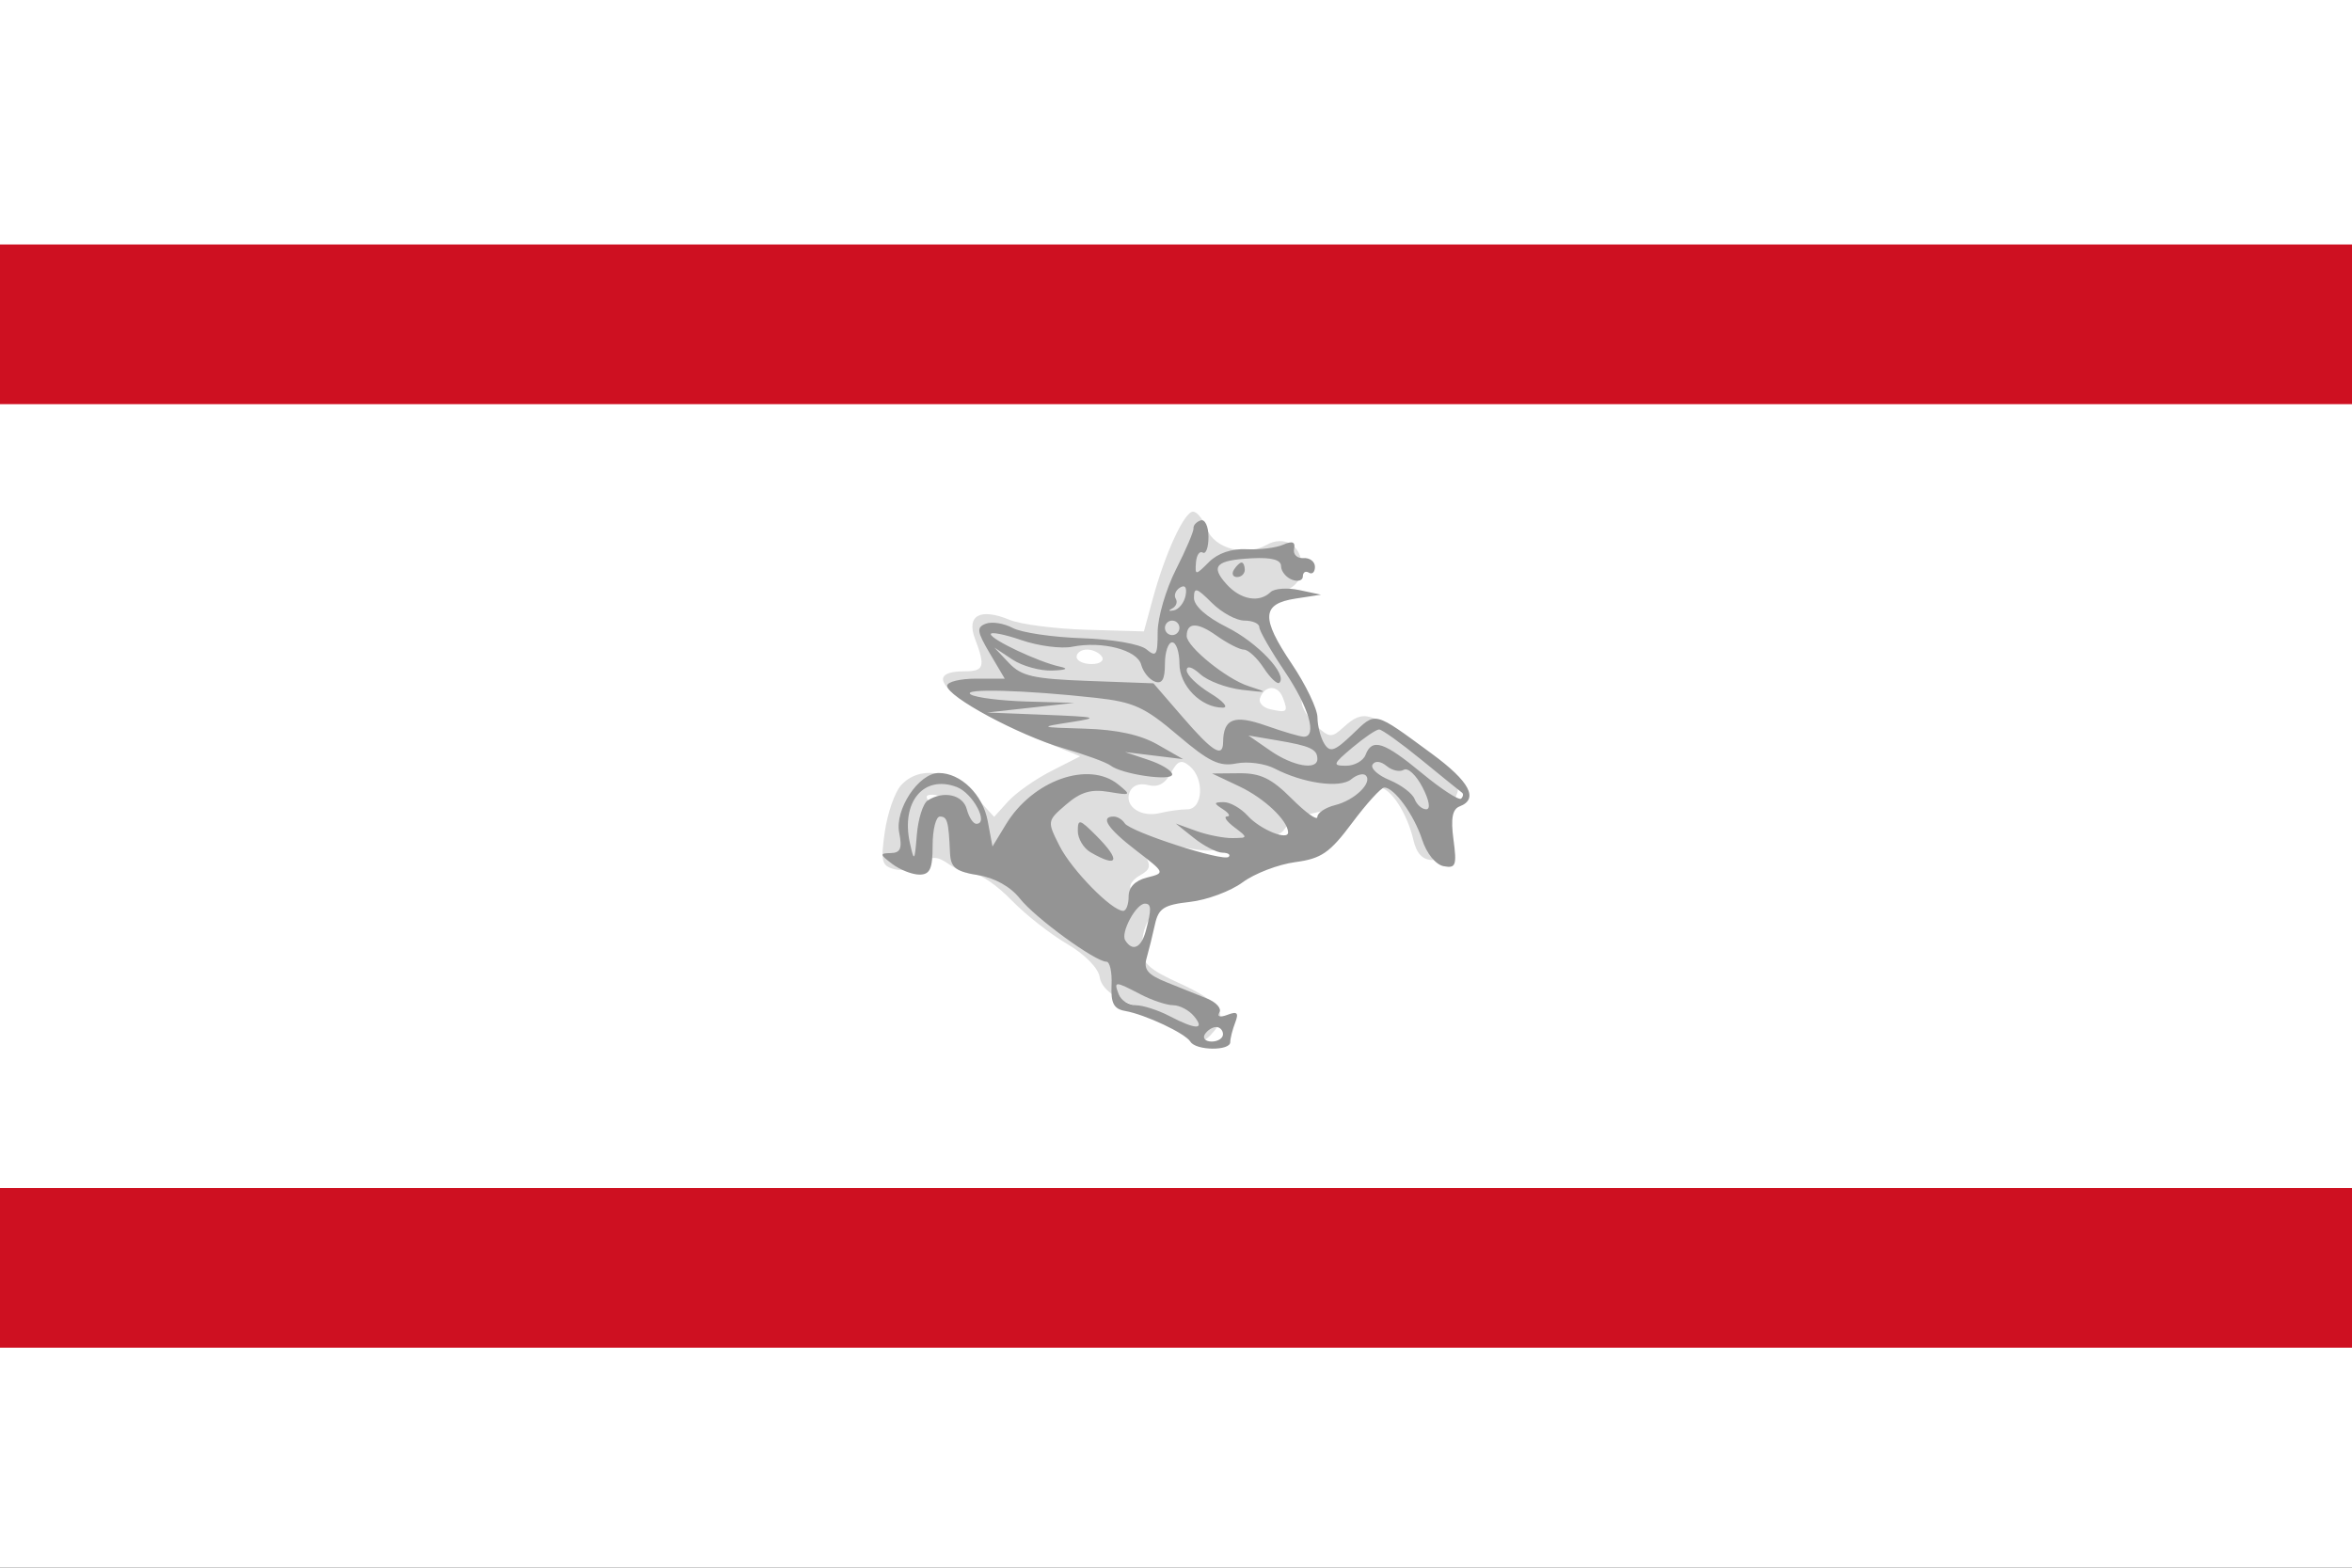
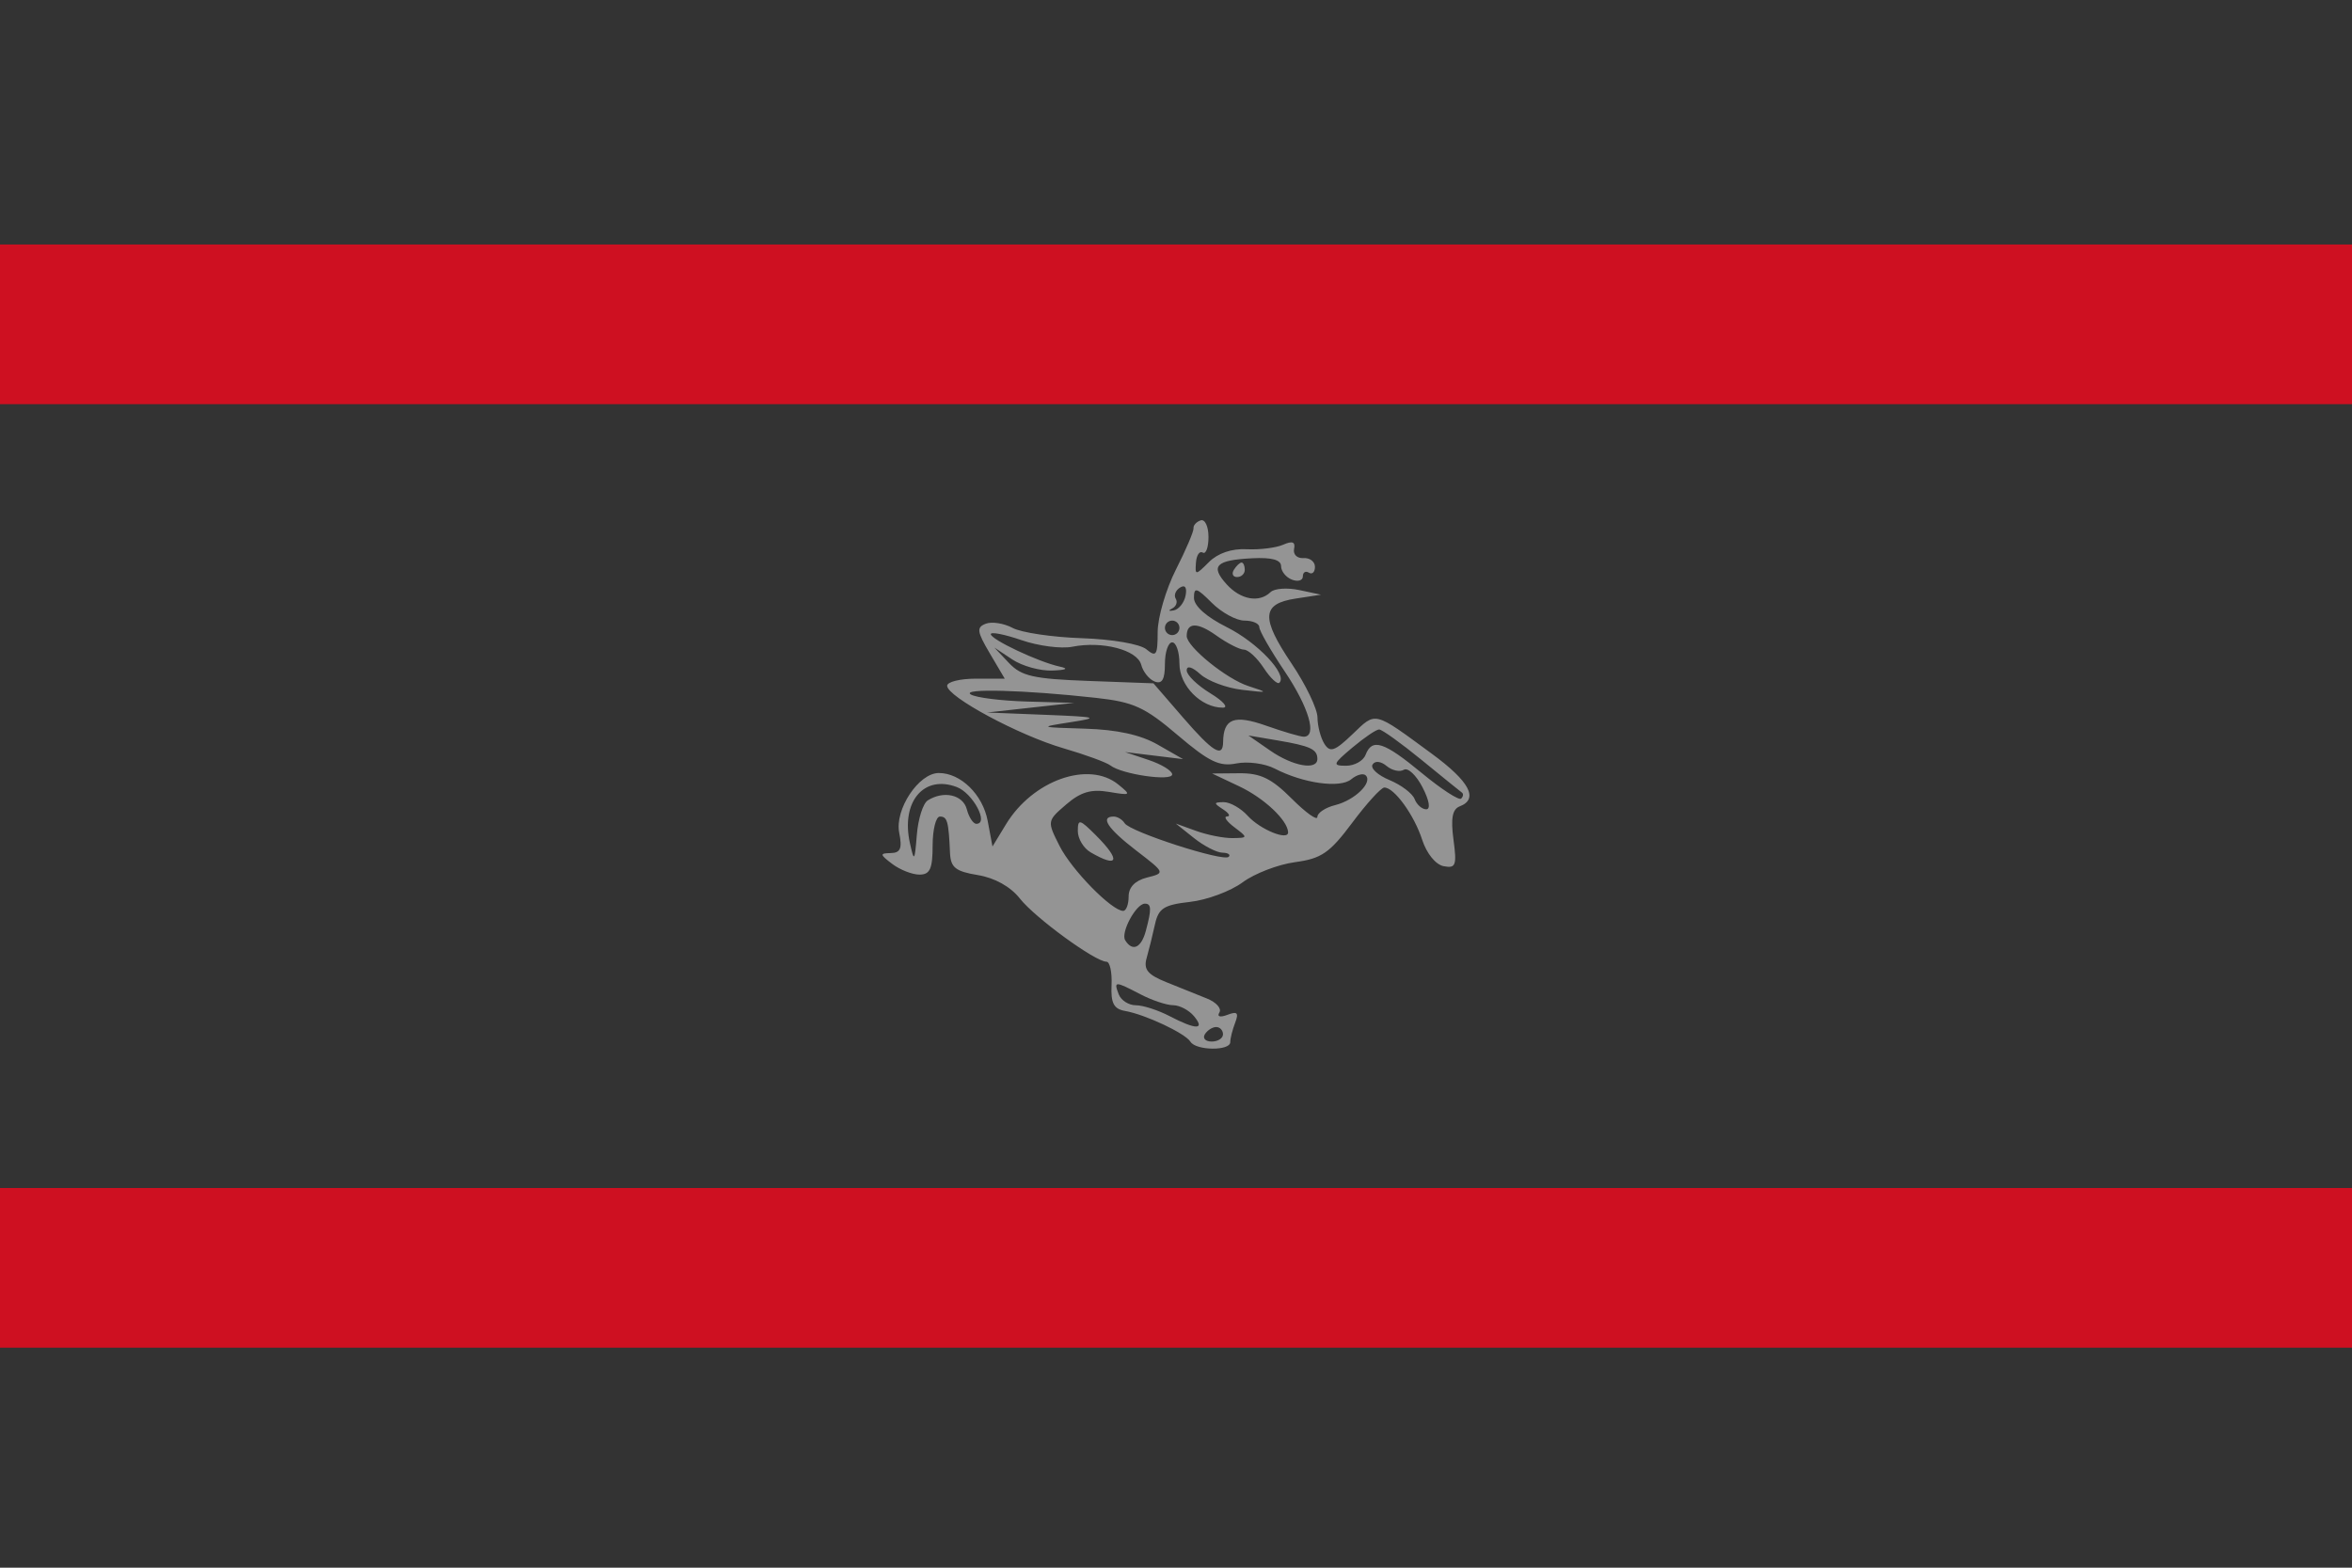
<svg xmlns="http://www.w3.org/2000/svg" xmlns:ns1="http://inkscape.sourceforge.net/DTD/sodipodi-0.dtd" xmlns:ns2="http://www.inkscape.org/namespaces/inkscape" width="648px" height="432px" id="svg9566" ns1:version="0.32" ns2:version="0.42" ns1:docbase="/home/angelo" ns1:docname="Flag of Tuscany.svg">
  <rect width="100%" height="100%" fill="#333333" stroke="none" />
  <defs id="defs9568" />
  <ns1:namedview id="base" pagecolor="#ffffff" bordercolor="#666666" borderopacity="1.0" ns2:pageopacity="0.0" ns2:pageshadow="2" ns2:zoom="0.35000000" ns2:cx="375.00000" ns2:cy="291.42857" ns2:document-units="px" ns2:current-layer="layer1" showgrid="false" showguides="false" ns2:window-width="873" ns2:window-height="513" ns2:window-x="14" ns2:window-y="53" />
  <g ns2:label="Layer 1" ns2:groupmode="layer" id="layer1">
    <g id="g11836">
-       <rect y="-4.0185547e-05" x="-2.1484375e-06" height="432" width="648" id="rect5120" style="fill:#ffffff;fill-opacity:1;stroke:#000000;stroke-width:0;stroke-miterlimit:4;stroke-dasharray:none;stroke-opacity:1" />
      <path id="path3666" d="M -2.0000000e-06,349.373 L -2.0000000e-06,327.373 L 324,327.373 L 648,327.373 L 648,349.373 L 648,371.373 L 324,371.373 L -2.0000000e-06,371.373 L -2.0000000e-06,349.373 z M -2.0000000e-06,89.373 L -2.0000000e-06,67.373 L 324,67.373 L 648,67.373 L 648,89.373 L 648,111.373 L 324,111.373 L -2.0000000e-06,111.373 L -2.0000000e-06,89.373 z " style="fill:#ce1021;fill-opacity:1" />
      <g transform="matrix(2,0,0,2,-156.105,-292.78)" id="g9541">
-         <path style="fill:#dedede;fill-opacity:1" d="M 240.361,288.137 C 239.017,287.174 236.104,285.656 233.888,284.763 C 231.219,283.688 229.75,282.422 229.539,281.015 C 229.351,279.767 227.489,277.876 225.03,276.434 C 222.725,275.084 219.293,272.383 217.403,270.433 C 215.513,268.482 213.254,266.887 212.385,266.887 C 211.515,266.887 209.904,266.257 208.804,265.487 C 207.159,264.334 206.493,264.315 205.035,265.381 C 204.062,266.093 202.367,266.44 201.27,266.153 C 199.509,265.693 199.352,265.087 199.938,261.009 C 200.304,258.467 201.293,255.599 202.136,254.637 C 204.562,251.866 209.057,252.434 212.235,255.913 L 215,258.94 L 216.929,256.807 C 217.99,255.634 220.658,253.755 222.858,252.632 L 226.858,250.59 L 224.358,249.589 C 210.02,243.845 203.792,238.887 210.917,238.887 C 213.616,238.887 213.825,238.245 212.369,234.416 C 211.138,231.177 213.076,230.113 217.141,231.797 C 218.652,232.422 223.43,233.036 227.759,233.161 L 235.631,233.387 L 236.855,228.887 C 238.57,222.581 241.199,216.887 242.396,216.887 C 242.953,216.887 243.823,217.98 244.331,219.315 C 245.338,221.964 249.632,223.112 252.476,221.492 C 254.947,220.085 257.358,221.511 257.358,224.38 C 257.358,226.193 256.624,227.215 254.833,227.896 C 250.986,229.359 250.851,231.421 254.252,236.722 C 255.961,239.384 257.358,242.24 257.358,243.069 C 257.358,243.898 258.258,245.391 259.358,246.387 C 261.223,248.074 261.482,248.084 263.187,246.542 C 265.865,244.118 266.894,244.413 273.499,249.495 C 278.001,252.959 279.308,254.512 278.76,255.745 C 278.359,256.648 277.936,258.624 277.82,260.137 C 277.703,261.649 277.552,263.337 277.483,263.887 C 277.414,264.437 276.467,264.887 275.377,264.887 C 274.038,264.887 273.19,263.997 272.758,262.137 C 271.89,258.393 269.591,254.887 268.005,254.887 C 267.286,254.887 265.27,256.875 263.525,259.305 C 260.823,263.066 259.594,263.885 255.247,264.817 C 252.439,265.419 249.052,266.769 247.72,267.816 C 246.389,268.864 243.507,270.024 241.316,270.394 C 237.102,271.106 235.358,273.081 235.358,277.143 C 235.358,279.044 236.391,279.997 240.434,281.824 C 245.945,284.315 247.268,286.086 245.348,288.399 C 243.779,290.29 243.334,290.267 240.361,288.137 z M 233.358,279.04 C 233.358,278.574 232.458,277.155 231.358,275.887 C 230.258,274.618 229.358,273.053 229.358,272.408 C 229.358,271.763 228.19,270.144 226.763,268.811 C 223.432,265.699 221.358,261.686 221.358,258.353 C 221.358,254.707 219.329,255.639 216.778,260.457 L 214.699,264.387 L 217.599,268.016 C 219.194,270.012 222.749,272.87 225.499,274.367 C 228.248,275.863 230.74,277.717 231.035,278.487 C 231.617,280.005 233.358,280.419 233.358,279.04 z M 249.778,264.463 C 252.483,263.046 255.73,261.887 256.993,261.887 C 258.277,261.887 259.767,260.991 260.375,259.855 C 261.377,257.983 261.241,257.876 258.661,258.505 C 257.119,258.881 255.487,259.815 255.034,260.581 C 254.553,261.394 253.426,261.726 252.33,261.378 C 251.296,261.049 249.321,261.521 247.941,262.425 C 245.824,263.812 244.638,263.898 240.346,262.978 C 233.868,261.588 234.126,261.536 235.6,263.942 C 236.667,265.685 236.589,266.151 235.087,267.004 C 234.113,267.557 233.542,268.375 233.818,268.821 C 234.564,270.028 244.151,267.41 249.778,264.463 z M 210.358,259.087 C 210.358,257.778 208.068,255.887 206.483,255.887 C 205.338,255.887 205.438,256.32 206.933,257.827 C 208.982,259.893 210.358,260.399 210.358,259.087 z M 241.608,257.9 C 243.78,257.883 244.006,253.669 241.928,251.945 C 240.782,250.993 240.268,251.186 239.342,252.916 C 238.558,254.382 237.553,254.909 236.211,254.559 C 234.996,254.241 234.011,254.628 233.651,255.565 C 232.912,257.492 235.239,259.067 237.858,258.413 C 238.958,258.139 240.646,257.908 241.608,257.9 z M 231.358,248.887 C 231.358,248.337 230.882,247.887 230.299,247.887 C 229.717,247.887 229.518,248.337 229.858,248.887 C 230.198,249.437 230.675,249.887 230.917,249.887 C 231.16,249.887 231.358,249.437 231.358,248.887 z M 249.358,247.946 C 249.358,247.428 248.908,246.727 248.358,246.387 C 247.808,246.047 247.358,246.47 247.358,247.328 C 247.358,248.185 247.808,248.887 248.358,248.887 C 248.908,248.887 249.358,248.463 249.358,247.946 z M 254.759,242.488 C 254.072,240.698 252.23,240.773 251.615,242.615 C 251.413,243.222 252.06,243.899 253.053,244.119 C 255.391,244.637 255.532,244.503 254.759,242.488 z M 229.858,236.887 C 229.518,236.337 228.592,235.887 227.799,235.887 C 227.007,235.887 226.358,236.337 226.358,236.887 C 226.358,237.437 227.285,237.887 228.417,237.887 C 229.55,237.887 230.198,237.437 229.858,236.887 z M 247.858,228.887 C 247.518,228.337 246.79,227.887 246.24,227.887 C 245.69,227.887 245.518,228.337 245.858,228.887 C 246.198,229.437 246.926,229.887 247.476,229.887 C 248.026,229.887 248.198,229.437 247.858,228.887 z " id="path8072" ns1:nodetypes="cssssssssssccccccssscccsssssssssssssssssssssssccsssscccssccssssssssssccssccsssssccsssccsssccssccsssccsssc" />
        <path style="fill:#949494;fill-opacity:1" d="M 242.044,289.924 C 241.325,288.76 235.835,286.176 233.027,285.679 C 231.476,285.404 231.06,284.603 231.175,282.111 C 231.256,280.343 230.941,278.897 230.475,278.897 C 228.926,278.897 220.63,272.843 218.543,270.19 C 217.257,268.555 215.089,267.345 212.757,266.961 C 209.663,266.452 209.009,265.925 208.919,263.872 C 208.729,259.539 208.549,258.897 207.527,258.897 C 206.977,258.897 206.527,260.697 206.527,262.897 C 206.527,266.089 206.162,266.897 204.718,266.897 C 203.723,266.897 202.036,266.236 200.968,265.429 C 199.236,264.119 199.213,263.957 200.752,263.929 C 202.099,263.904 202.356,263.29 201.924,261.131 C 201.283,257.925 204.613,252.897 207.377,252.897 C 210.401,252.897 213.43,255.862 214.11,259.488 L 214.773,263.022 L 216.641,259.95 C 220.319,253.902 228.014,251.171 232.086,254.469 C 233.929,255.961 233.863,256.013 230.799,255.498 C 228.358,255.088 226.924,255.511 224.923,257.233 C 222.288,259.499 222.284,259.526 224.015,262.953 C 225.68,266.251 231.206,271.89 232.777,271.895 C 233.19,271.896 233.527,271.005 233.527,269.916 C 233.527,268.63 234.416,267.712 236.058,267.3 C 238.583,266.666 238.58,266.658 234.558,263.567 C 230.642,260.557 229.544,258.897 231.468,258.897 C 231.986,258.897 232.664,259.309 232.975,259.812 C 233.711,261.003 246.59,265.167 247.31,264.448 C 247.613,264.145 247.223,263.887 246.444,263.875 C 245.665,263.862 243.902,262.955 242.527,261.858 L 240.027,259.864 L 242.842,260.88 C 244.39,261.439 246.64,261.883 247.842,261.865 C 249.979,261.834 249.984,261.801 248.086,260.365 C 247.018,259.558 246.568,258.89 247.086,258.882 C 247.604,258.873 247.352,258.43 246.527,257.897 C 245.215,257.049 245.227,256.926 246.622,256.912 C 247.499,256.904 248.991,257.752 249.937,258.797 C 251.662,260.703 255.555,262.283 255.495,261.053 C 255.415,259.388 252.187,256.354 248.778,254.74 L 245.027,252.965 L 248.744,252.931 C 251.689,252.904 253.193,253.63 255.994,256.43 C 257.937,258.374 259.527,259.507 259.527,258.949 C 259.527,258.391 260.634,257.657 261.986,257.318 C 264.675,256.643 267.176,254.213 266.194,253.23 C 265.854,252.89 264.954,253.128 264.194,253.758 C 262.657,255.034 257.583,254.326 253.656,252.289 C 252.303,251.587 249.923,251.268 248.365,251.579 C 246.038,252.045 244.599,251.35 240.28,247.676 C 235.737,243.81 234.217,243.117 229.027,242.542 C 219.23,241.457 210.427,241.216 211.773,242.07 C 212.463,242.508 215.952,242.949 219.527,243.05 L 226.027,243.233 L 220.027,243.897 L 214.027,244.561 L 222.027,244.879 C 229.266,245.167 229.599,245.264 225.527,245.897 C 221.13,246.58 221.176,246.601 227.527,246.789 C 231.913,246.918 235.166,247.632 237.527,248.983 L 241.027,250.986 L 237.027,250.498 L 233.027,250.01 L 236.277,251.098 C 238.065,251.697 239.527,252.591 239.527,253.087 C 239.527,254.084 232.608,253.087 231.027,251.861 C 230.477,251.435 227.552,250.364 224.527,249.483 C 218.39,247.694 208.527,242.388 208.527,240.877 C 208.527,240.338 210.312,239.897 212.493,239.897 L 216.46,239.897 L 214.398,236.402 C 212.625,233.398 212.549,232.826 213.853,232.325 C 214.688,232.005 216.352,232.268 217.552,232.91 C 218.751,233.552 223.038,234.187 227.079,234.322 C 231.246,234.461 235.097,235.125 235.976,235.855 C 237.329,236.978 237.527,236.675 237.527,233.486 C 237.527,231.475 238.658,227.598 240.04,224.87 C 241.423,222.142 242.514,219.581 242.465,219.179 C 242.417,218.776 242.861,218.286 243.452,218.089 C 244.043,217.891 244.527,218.919 244.527,220.373 C 244.527,221.826 244.171,222.795 243.735,222.525 C 243.299,222.256 242.879,222.874 242.802,223.899 C 242.667,225.689 242.737,225.687 244.594,223.83 C 245.814,222.61 247.723,221.959 249.777,222.064 C 251.564,222.155 253.833,221.875 254.818,221.441 C 256.09,220.88 256.525,221.049 256.318,222.024 C 256.158,222.779 256.74,223.347 257.61,223.286 C 258.481,223.225 259.194,223.767 259.194,224.492 C 259.194,225.216 258.819,225.577 258.36,225.294 C 257.902,225.011 257.527,225.241 257.527,225.806 C 257.527,226.372 256.852,226.575 256.027,226.258 C 255.202,225.942 254.527,225.103 254.527,224.394 C 254.527,223.524 253.235,223.171 250.553,223.308 C 245.533,223.564 244.74,224.369 247.022,226.891 C 248.956,229.029 251.52,229.487 253.077,227.974 C 253.6,227.466 255.377,227.338 257.027,227.689 L 260.027,228.328 L 256.538,228.862 C 251.842,229.582 251.723,231.502 255.985,237.835 C 257.933,240.729 259.534,244.065 259.542,245.247 C 259.551,246.43 259.98,248.064 260.495,248.879 C 261.279,250.119 261.916,249.899 264.389,247.529 C 267.642,244.412 267.206,244.304 275.292,250.241 C 280.509,254.071 281.782,256.478 279.131,257.495 C 278.123,257.882 277.885,259.15 278.276,262.065 C 278.755,265.63 278.597,266.057 276.922,265.736 C 275.826,265.526 274.578,263.989 273.963,262.092 C 272.852,258.669 270.12,254.897 268.75,254.897 C 268.312,254.897 266.322,257.082 264.328,259.753 C 261.227,263.907 260.088,264.692 256.461,265.179 C 254.129,265.492 250.872,266.744 249.225,267.962 C 247.578,269.18 244.318,270.392 241.98,270.655 C 238.375,271.061 237.642,271.534 237.152,273.766 C 236.835,275.213 236.319,277.297 236.006,278.397 C 235.559,279.965 236.147,280.683 238.731,281.721 C 240.544,282.45 243.065,283.464 244.333,283.976 C 245.602,284.487 246.366,285.348 246.032,285.89 C 245.671,286.473 246.126,286.604 247.149,286.212 C 248.494,285.696 248.726,285.936 248.201,287.305 C 247.83,288.271 247.527,289.474 247.527,289.979 C 247.527,291.206 242.807,291.159 242.044,289.924 z M 246.527,288.897 C 246.527,288.347 246.104,287.897 245.586,287.897 C 245.069,287.897 244.367,288.347 244.027,288.897 C 243.687,289.447 244.111,289.897 244.968,289.897 C 245.826,289.897 246.527,289.447 246.527,288.897 z M 242.527,286.397 C 241.842,285.572 240.55,284.894 239.655,284.891 C 238.759,284.887 236.738,284.212 235.163,283.391 C 231.615,281.54 231.453,281.541 232.165,283.397 C 232.482,284.222 233.541,284.897 234.52,284.897 C 235.498,284.897 237.587,285.569 239.163,286.391 C 242.825,288.301 244.109,288.303 242.527,286.397 z M 235.897,274.647 C 236.7,271.65 236.674,270.897 235.768,270.897 C 234.551,270.897 232.402,274.885 233.052,275.938 C 234.054,277.558 235.264,277.008 235.897,274.647 z M 205.852,256.675 C 208.042,255.282 210.712,255.888 211.237,257.897 C 211.525,258.997 212.116,259.897 212.55,259.897 C 214.323,259.897 212.08,255.677 209.857,254.832 C 205.3,253.1 202.141,256.871 203.397,262.547 C 203.981,265.191 204.051,265.108 204.352,261.41 C 204.53,259.217 205.205,257.086 205.852,256.675 z M 274.01,254.864 C 273.148,253.196 271.991,252.11 271.441,252.45 C 270.89,252.791 269.824,252.558 269.072,251.934 C 268.263,251.263 267.47,251.18 267.129,251.732 C 266.812,252.245 267.864,253.208 269.468,253.872 C 271.071,254.537 272.627,255.714 272.924,256.488 C 273.221,257.263 273.94,257.897 274.521,257.897 C 275.152,257.897 274.945,256.673 274.01,254.864 z M 279.444,255.599 C 279.215,255.435 276.715,253.41 273.888,251.099 C 271.062,248.788 268.427,246.897 268.033,246.897 C 267.638,246.897 265.979,248.022 264.345,249.397 C 261.647,251.667 261.568,251.897 263.482,251.897 C 264.641,251.897 265.849,251.222 266.165,250.397 C 267.064,248.055 268.682,248.581 273.936,252.923 C 276.616,255.137 279.045,256.712 279.334,256.423 C 279.624,256.134 279.673,255.763 279.444,255.599 z M 259.527,250.956 C 259.527,249.621 258.555,249.17 254.019,248.403 L 250.027,247.727 L 253.027,249.805 C 256.159,251.975 259.527,252.572 259.527,250.956 z M 246.542,248.647 C 246.582,245.385 248.058,244.82 252.474,246.378 C 254.841,247.213 257.172,247.897 257.653,247.897 C 259.541,247.897 258.36,243.85 255.027,238.897 C 253.102,236.036 251.527,233.291 251.527,232.796 C 251.527,232.302 250.607,231.897 249.482,231.897 C 248.357,231.897 246.332,230.792 244.982,229.442 C 242.884,227.344 242.527,227.246 242.527,228.765 C 242.527,229.874 244.233,231.394 247.061,232.807 C 251.28,234.914 255.442,239.315 254.298,240.459 C 254.023,240.734 253.052,239.82 252.139,238.428 C 251.227,237.036 249.998,235.897 249.408,235.897 C 248.818,235.897 247.091,235.01 245.569,233.926 C 242.995,232.094 241.527,232.129 241.527,234.023 C 241.527,235.497 247.007,239.943 250.027,240.919 C 252.867,241.837 252.82,241.865 249.153,241.436 C 247.022,241.186 244.435,240.218 243.403,239.285 C 242.272,238.261 241.527,238.051 241.527,238.757 C 241.527,239.4 242.99,240.818 244.777,241.908 C 246.565,242.998 247.34,243.891 246.5,243.893 C 243.51,243.9 240.527,240.878 240.527,237.84 C 240.527,236.221 240.077,234.897 239.527,234.897 C 238.977,234.897 238.527,236.233 238.527,237.865 C 238.527,240.001 238.134,240.683 237.126,240.296 C 236.355,240.001 235.515,238.958 235.259,237.979 C 234.725,235.938 229.889,234.675 225.766,235.499 C 224.247,235.803 221.097,235.394 218.766,234.591 C 216.434,233.788 214.532,233.416 214.539,233.764 C 214.552,234.507 221.135,237.608 224.027,238.233 C 225.33,238.514 224.972,238.705 223,238.781 C 221.334,238.845 218.859,238.157 217.5,237.252 L 215.027,235.608 L 217.048,237.745 C 218.761,239.558 220.427,239.932 228.007,240.211 L 236.945,240.54 L 240.986,245.215 C 245.117,249.995 246.515,250.859 246.542,248.647 z M 240.527,232.897 C 240.527,232.347 240.077,231.897 239.527,231.897 C 238.977,231.897 238.527,232.347 238.527,232.897 C 238.527,233.447 238.977,233.897 239.527,233.897 C 240.077,233.897 240.527,233.447 240.527,232.897 z M 241.373,228.446 C 241.589,227.334 241.299,226.92 240.607,227.348 C 239.995,227.726 239.73,228.416 240.017,228.881 C 240.304,229.346 240.076,229.956 239.508,230.236 C 238.941,230.517 239.051,230.631 239.752,230.489 C 240.453,230.347 241.183,229.428 241.373,228.446 z M 228.277,263.817 C 227.315,263.256 226.527,261.94 226.527,260.893 C 226.527,259.178 226.777,259.238 229.027,261.488 C 232.493,264.954 232.136,266.064 228.277,263.817 z M 248.027,224.897 C 248.367,224.347 248.844,223.897 249.086,223.897 C 249.329,223.897 249.527,224.347 249.527,224.897 C 249.527,225.447 249.051,225.897 248.468,225.897 C 247.886,225.897 247.687,225.447 248.027,224.897 z " id="path6616" ns1:nodetypes="cssssssssssssscccsssssssssssscccssssssscccsssssssssscccccsscccccsssscccsssssssssssssssssssssssscccssssssssssssssssssssssccsssccsssssccssccsssssccssssssccssssssscccccccsssssssssssssssssssssssssssssccccccccsssccssssccssccsssc" />
      </g>
    </g>
  </g>
</svg>